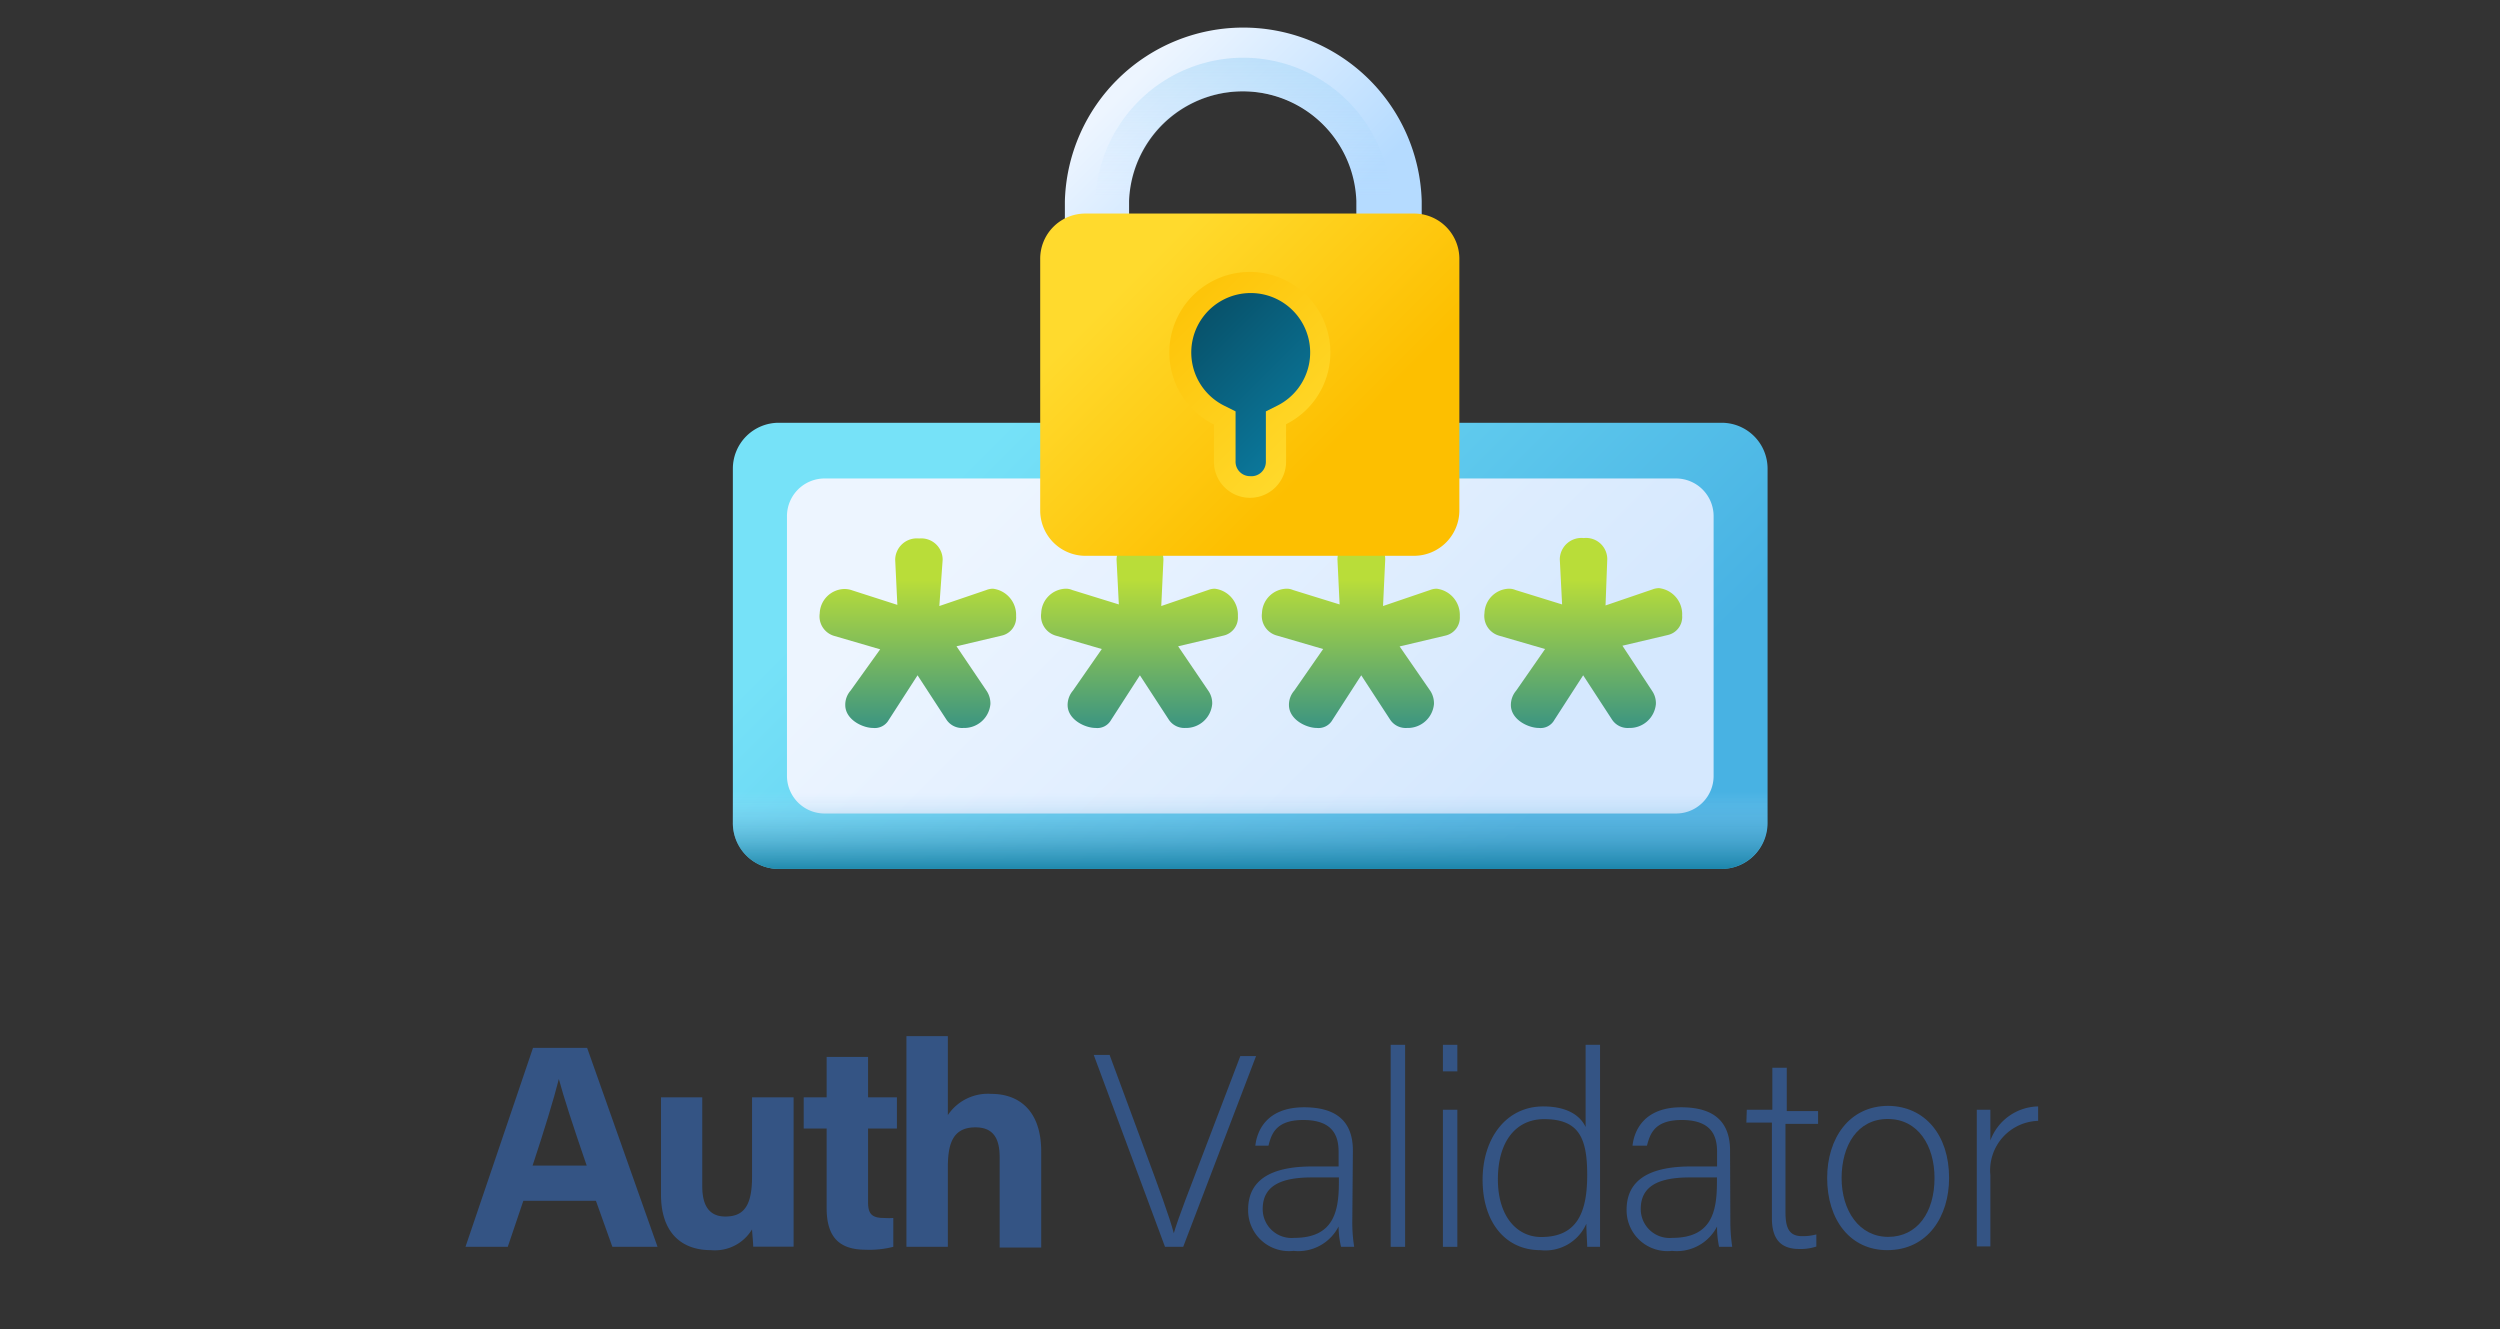
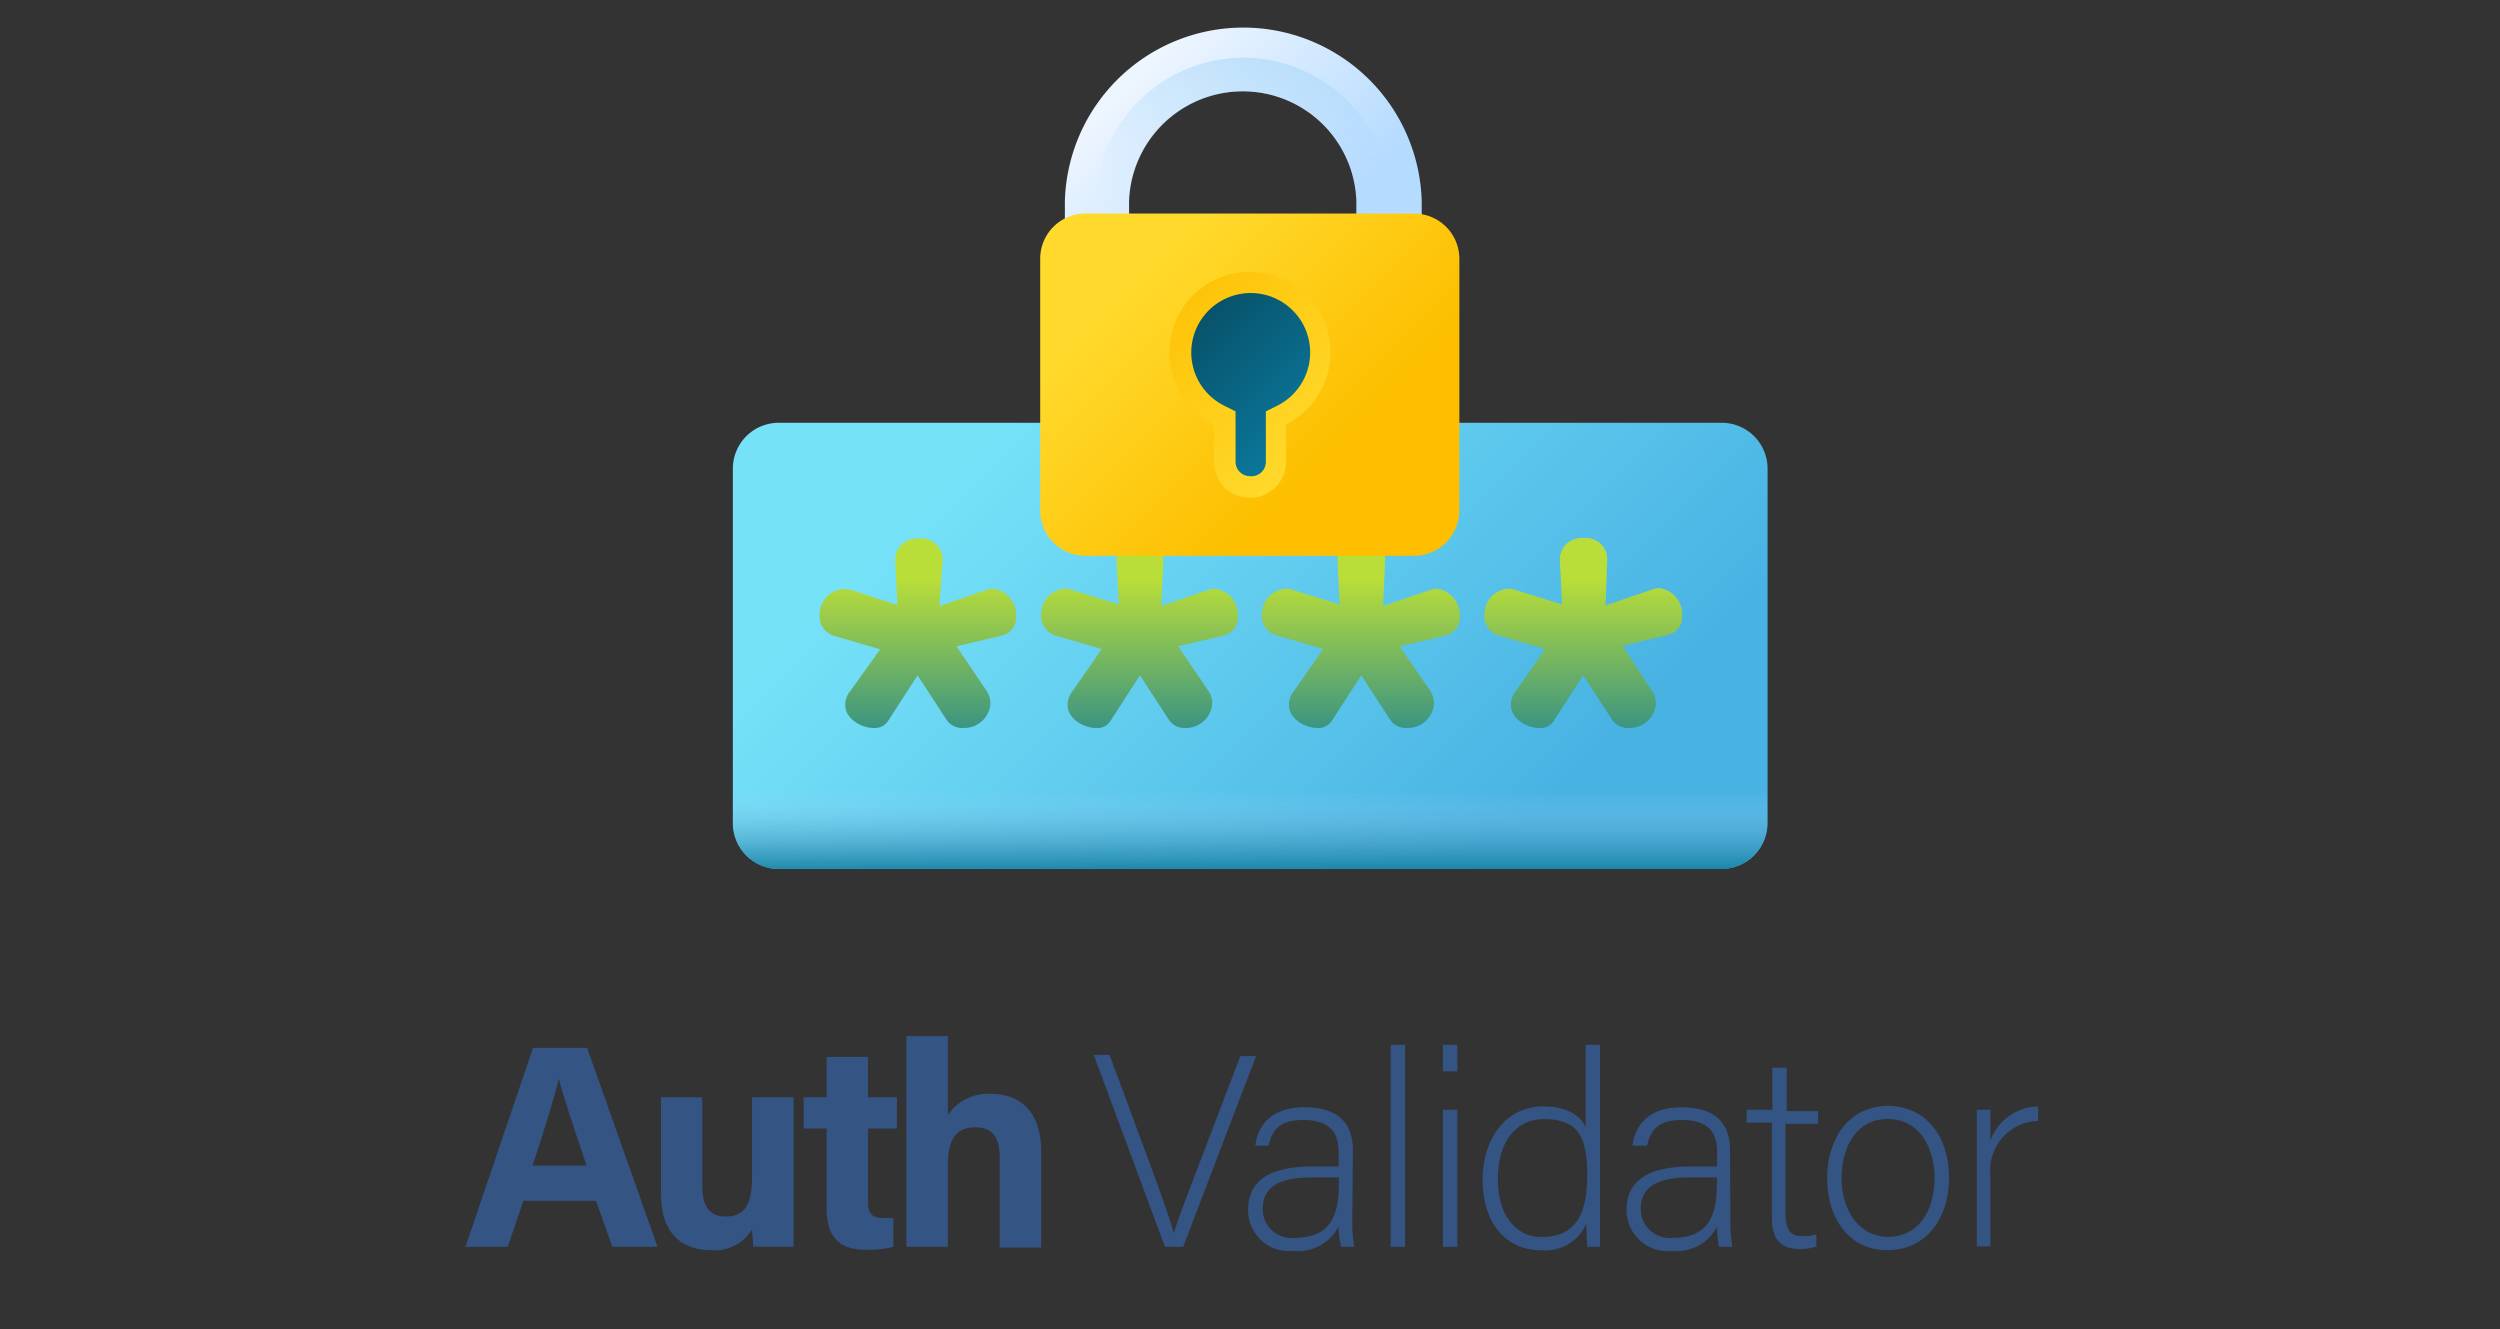
<svg xmlns="http://www.w3.org/2000/svg" xmlns:xlink="http://www.w3.org/1999/xlink" viewBox="0 0 173.26 92.11">
  <rect x="0" y="0" width="173.26" height="92.11" fill="#333333" stroke="none" />
  <defs>
    <style>.cls-1{fill:url(#Degradado_sin_nombre_19);}.cls-2{fill:url(#Degradado_sin_nombre_18);}.cls-3{fill:url(#Degradado_sin_nombre_17);}.cls-4{fill:url(#Degradado_sin_nombre_17-2);}.cls-5{fill:url(#Degradado_sin_nombre_17-3);}.cls-6{fill:url(#Degradado_sin_nombre_17-4);}.cls-7{fill:url(#Degradado_sin_nombre_16);}.cls-8{fill:url(#Degradado_sin_nombre_15);}.cls-9{fill:url(#Degradado_sin_nombre_14);}.cls-10{fill:url(#Degradado_sin_nombre_14-2);}.cls-11{fill:url(#Degradado_sin_nombre_13);}.cls-12{fill:url(#Degradado_sin_nombre_12);}.cls-13{fill:#345484;}</style>
    <linearGradient id="Degradado_sin_nombre_19" x1="68.66" y1="10.37" x2="100.61" y2="-21.57" gradientTransform="matrix(1, 0, 0, -1, 1.68, 39.15)" gradientUnits="userSpaceOnUse">
      <stop offset="0" stop-color="#76e2f8" />
      <stop offset="1" stop-color="#48b2e3" />
    </linearGradient>
    <linearGradient id="Degradado_sin_nombre_18" x1="71" y1="8.03" x2="98.26" y2="-19.23" gradientTransform="matrix(1, 0, 0, -1, 1.68, 39.15)" gradientUnits="userSpaceOnUse">
      <stop offset="0" stop-color="#edf5ff" />
      <stop offset="1" stop-color="#d5e8fe" />
    </linearGradient>
    <linearGradient id="Degradado_sin_nombre_17" x1="61.65" y1="-1.06" x2="61.65" y2="-15.25" gradientTransform="matrix(1, 0, 0, -1, 1.68, 39.15)" gradientUnits="userSpaceOnUse">
      <stop offset="0" stop-color="#b9dd39" />
      <stop offset="1" stop-color="#0b799d" />
    </linearGradient>
    <linearGradient id="Degradado_sin_nombre_17-2" x1="76.96" y1="-1.06" x2="76.96" y2="-15.25" xlink:href="#Degradado_sin_nombre_17" />
    <linearGradient id="Degradado_sin_nombre_17-3" x1="92.28" y1="-1.06" x2="92.28" y2="-15.25" xlink:href="#Degradado_sin_nombre_17" />
    <linearGradient id="Degradado_sin_nombre_17-4" x1="107.59" y1="-1.06" x2="107.59" y2="-15.25" xlink:href="#Degradado_sin_nombre_17" />
    <linearGradient id="Degradado_sin_nombre_16" x1="77.09" y1="33.78" x2="88.61" y2="22.26" gradientTransform="matrix(1, 0, 0, -1, 1.68, 39.15)" gradientUnits="userSpaceOnUse">
      <stop offset="0" stop-color="#edf5ff" />
      <stop offset="1" stop-color="#b5dbff" />
    </linearGradient>
    <linearGradient id="Degradado_sin_nombre_15" x1="84.16" y1="25.5" x2="84.16" y2="53.13" gradientTransform="matrix(1, 0, 0, -1, 1.68, 39.15)" gradientUnits="userSpaceOnUse">
      <stop offset="0" stop-color="#b5dbff" stop-opacity="0" />
      <stop offset="0.24" stop-color="#93cef6" stop-opacity="0.24" />
      <stop offset="0.58" stop-color="#6abfec" stop-opacity="0.58" />
      <stop offset="0.84" stop-color="#51b5e5" stop-opacity="0.84" />
      <stop offset="1" stop-color="#48b2e3" />
    </linearGradient>
    <linearGradient id="Degradado_sin_nombre_14" x1="76.96" y1="20.1" x2="89.8" y2="7.26" gradientTransform="matrix(1, 0, 0, -1, 1.68, 39.15)" gradientUnits="userSpaceOnUse">
      <stop offset="0" stop-color="#ffda2d" />
      <stop offset="1" stop-color="#fdbf00" />
    </linearGradient>
    <linearGradient id="Degradado_sin_nombre_14-2" x1="90.23" y1="7.46" x2="77.43" y2="20.27" xlink:href="#Degradado_sin_nombre_14" />
    <linearGradient id="Degradado_sin_nombre_13" x1="89.02" y1="8.68" x2="78.98" y2="18.71" gradientTransform="matrix(1, 0, 0, -1, 1.68, 39.15)" gradientUnits="userSpaceOnUse">
      <stop offset="0" stop-color="#0b799d" />
      <stop offset="1" stop-color="#07485e" />
    </linearGradient>
    <linearGradient id="Degradado_sin_nombre_12" x1="84.62" y1="-15.74" x2="84.62" y2="-21.8" gradientTransform="matrix(1, 0, 0, -1, 1.68, 39.15)" gradientUnits="userSpaceOnUse">
      <stop offset="0" stop-color="#b5dbff" stop-opacity="0" />
      <stop offset="0.17" stop-color="#8fc5e9" stop-opacity="0.17" />
      <stop offset="0.45" stop-color="#56a4c8" stop-opacity="0.45" />
      <stop offset="0.7" stop-color="#2d8db1" stop-opacity="0.7" />
      <stop offset="0.89" stop-color="#147ea2" stop-opacity="0.88" />
      <stop offset="1" stop-color="#0b799d" />
    </linearGradient>
  </defs>
  <g id="AuthValidatorTextBlue">
    <path class="cls-1" d="M119.29,60.22H54A3.18,3.18,0,0,1,50.79,57V32.48A3.18,3.18,0,0,1,54,29.3h65.32a3.18,3.18,0,0,1,3.18,3.18V57A3.19,3.19,0,0,1,119.29,60.22Z" />
-     <path class="cls-2" d="M116.1,56.38H57.15a2.61,2.61,0,0,1-2.61-2.61v-18a2.61,2.61,0,0,1,2.61-2.61h59a2.61,2.61,0,0,1,2.61,2.61v18a2.6,2.6,0,0,1-2.61,2.61Z" />
    <path class="cls-3" d="M68.39,47.9a1.59,1.59,0,0,1,.25.89,1.82,1.82,0,0,1-1.88,1.66,1.29,1.29,0,0,1-1.17-.58l-2-3.07-2,3.1a1.11,1.11,0,0,1-1.08.55c-.73,0-1.93-.58-1.93-1.59a1.49,1.49,0,0,1,.37-1L61,45l-3.19-.93a1.41,1.41,0,0,1-1-1.56,1.75,1.75,0,0,1,1.69-1.69,1.62,1.62,0,0,1,.58.1l3.11,1-.15-3.13a1.5,1.5,0,0,1,1.66-1.47,1.48,1.48,0,0,1,1.63,1.47L65.1,42l3.26-1.11a1.25,1.25,0,0,1,.46-.09,1.83,1.83,0,0,1,1.6,1.9,1.28,1.28,0,0,1-1,1.35l-3.13.74Z" />
    <path class="cls-4" d="M83.76,47.9a1.51,1.51,0,0,1,.25.89,1.82,1.82,0,0,1-1.87,1.66A1.29,1.29,0,0,1,81,49.87L79,46.8l-2,3.1a1.09,1.09,0,0,1-1.07.55c-.74,0-1.94-.58-1.94-1.59a1.54,1.54,0,0,1,.37-1l2-2.88-3.2-.93a1.42,1.42,0,0,1-1-1.56,1.75,1.75,0,0,1,1.69-1.69,1.08,1.08,0,0,1,.46.09l3.23,1-.16-3.13A1.5,1.5,0,0,1,79,37.34a1.47,1.47,0,0,1,1.63,1.47L80.48,42l3.25-1.11a1.29,1.29,0,0,1,.46-.09,1.82,1.82,0,0,1,1.6,1.9,1.28,1.28,0,0,1-1,1.35l-3.14.74Z" />
    <path class="cls-5" d="M99.14,47.9a1.59,1.59,0,0,1,.24.89,1.82,1.82,0,0,1-1.87,1.66,1.29,1.29,0,0,1-1.17-.58l-2-3.07-2,3.1a1.11,1.11,0,0,1-1.08.55c-.73,0-1.93-.58-1.93-1.59a1.49,1.49,0,0,1,.37-1l2-2.88-3.19-.93a1.41,1.41,0,0,1-1.05-1.56,1.75,1.75,0,0,1,1.69-1.69,1.06,1.06,0,0,1,.46.09l3.23,1-.15-3.13a1.5,1.5,0,0,1,1.66-1.47A1.47,1.47,0,0,1,96,38.81L95.85,42l3.26-1.11a1.25,1.25,0,0,1,.46-.09,1.83,1.83,0,0,1,1.6,1.9,1.28,1.28,0,0,1-1,1.35L97,44.8Z" />
    <path class="cls-6" d="M114.51,47.9a1.51,1.51,0,0,1,.25.89,1.82,1.82,0,0,1-1.87,1.66,1.29,1.29,0,0,1-1.17-.58l-2-3.07-2,3.1a1.09,1.09,0,0,1-1.07.55c-.74,0-1.94-.58-1.94-1.59a1.54,1.54,0,0,1,.37-1l2-2.88-3.2-.93a1.42,1.42,0,0,1-1-1.56,1.75,1.75,0,0,1,1.69-1.69,1.11,1.11,0,0,1,.46.09l3.23,1-.16-3.13a1.5,1.5,0,0,1,1.66-1.47,1.47,1.47,0,0,1,1.63,1.47l-.12,3.2,3.25-1.11a1.29,1.29,0,0,1,.46-.09,1.82,1.82,0,0,1,1.6,1.9,1.28,1.28,0,0,1-1,1.35l-3.14.74Z" />
    <path class="cls-7" d="M98.53,15.83H94v-1.9a7.88,7.88,0,0,0-15.75,0v1.9H73.8v-1.9a12.37,12.37,0,0,1,24.73,0Z" />
    <path class="cls-8" d="M86.16,4A10.27,10.27,0,0,0,75.91,14.26v1.57h2.38v-1.9a7.88,7.88,0,0,1,15.75,0v1.9h2.38V14.26A10.27,10.27,0,0,0,86.16,4Z" />
    <path class="cls-9" d="M98,38.52H75.23a3.14,3.14,0,0,1-3.14-3.14V17.94a3.13,3.13,0,0,1,3.14-3.14H98a3.14,3.14,0,0,1,3.14,3.14V35.38A3.15,3.15,0,0,1,98,38.52Z" />
    <path class="cls-10" d="M92.2,24.42a5.58,5.58,0,1,0-8.07,5V32a2.5,2.5,0,0,0,5,0V29.4A5.56,5.56,0,0,0,92.2,24.42Z" />
    <path class="cls-11" d="M86.63,33a1,1,0,0,1-1-1.05V28.51l-.8-.4a4.12,4.12,0,1,1,3.7,0l-.8.4V32A1,1,0,0,1,86.63,33Z" />
    <path class="cls-12" d="M50.79,50.45V57A3.18,3.18,0,0,0,54,60.22h65.32A3.19,3.19,0,0,0,122.47,57V50.45Z" />
    <path class="cls-13" d="M36.27,83.22l-1.08,3.19H32.26l4.68-13.79h3.75l4.88,13.79H42.44L41.3,83.22Zm4.39-2.44c-1-2.91-1.6-4.77-1.93-6h0c-.34,1.36-1,3.52-1.82,6Z" />
    <path class="cls-13" d="M55,83.4c0,1,0,2.08,0,3h-2.8c0-.28-.06-.83-.08-1.2a3,3,0,0,1-2.85,1.44c-2.11,0-3.46-1.28-3.46-3.85V76.05h2.86v6.17c0,1.15.36,2.09,1.6,2.09s1.85-.69,1.85-2.75V76.05H55Z" />
    <path class="cls-13" d="M55.7,76.05h1.59v-2.8h2.87v2.8h2v2.16h-2v5.11c0,.78.24,1.09,1.1,1.09a5.17,5.17,0,0,0,.65,0v2a6.64,6.64,0,0,1-1.93.2c-2,0-2.69-1.08-2.69-2.89V78.21H55.7Z" />
    <path class="cls-13" d="M65.69,71.81v5.47a3.34,3.34,0,0,1,3-1.47c1.93,0,3.47,1.15,3.47,4v6.65H69.28V80.19c0-1.34-.48-2.06-1.68-2.06-1.6,0-1.91,1.19-1.91,2.78v5.5H62.82V71.81Z" />
    <path class="cls-13" d="M80.74,86.41,75.8,73.11h1.1l2.59,7c.74,2,1.57,4.24,1.86,5.36h0c.28-1,1.19-3.32,1.94-5.28l2.67-7h1.09L82,86.41Z" />
    <path class="cls-13" d="M93.72,84.6a10.72,10.72,0,0,0,.13,1.81h-.91A6.19,6.19,0,0,1,92.77,85a3.13,3.13,0,0,1-3.12,1.69,2.83,2.83,0,0,1-3.15-2.85c0-2.09,1.61-3,4.46-3h1.81v-1c0-1-.29-2.22-2.45-2.22-1.92,0-2.21,1-2.41,1.78H87c.11-1,.76-2.66,3.38-2.66,2.16,0,3.38.91,3.38,3Zm-.93-3H90.93c-2.11,0-3.42.55-3.42,2.19a2,2,0,0,0,2.18,2c2.72,0,3.1-1.8,3.1-3.85Z" />
    <path class="cls-13" d="M96.38,86.41v-14h1v14Z" />
    <path class="cls-13" d="M100,72.41h1v1.84h-1Zm0,4.5h1v9.5h-1Z" />
    <path class="cls-13" d="M110.89,72.41V83.67c0,.91,0,1.79,0,2.74H110c0-.23-.06-1.12-.06-1.6a3.1,3.1,0,0,1-3.19,1.83c-2.47,0-4-2-4-4.87s1.62-5.09,4.2-5.09c1.9,0,2.66.82,2.94,1.43v-5.7Zm-7.08,9.32c0,2.61,1.35,4,3,4,2.51,0,3.19-1.73,3.19-4.31s-.59-3.86-3-3.86C105.08,77.57,103.81,79.08,103.81,81.73Z" />
    <path class="cls-13" d="M119.92,84.6a11.93,11.93,0,0,0,.13,1.81h-.91A6.19,6.19,0,0,1,119,85a3.13,3.13,0,0,1-3.12,1.69,2.83,2.83,0,0,1-3.15-2.85c0-2.09,1.62-3,4.47-3H119v-1c0-1-.28-2.22-2.45-2.22-1.92,0-2.2,1-2.41,1.78h-1c.11-1,.76-2.66,3.38-2.66,2.16,0,3.38.91,3.38,3Zm-.93-3h-1.86c-2.11,0-3.42.55-3.42,2.19a2,2,0,0,0,2.18,2c2.72,0,3.1-1.8,3.1-3.85Z" />
    <path class="cls-13" d="M121.06,76.91h1.77V74h1v3H126v.89h-2.26V84c0,1.06.23,1.67,1.14,1.67a3.48,3.48,0,0,0,1-.12v.84a3.44,3.44,0,0,1-1.18.17c-1.22,0-1.9-.61-1.9-2.13V77.8h-1.77Z" />
    <path class="cls-13" d="M135.08,81.64c0,2.64-1.46,5-4.29,5-2.57,0-4.16-2.11-4.16-5,0-2.72,1.5-5,4.25-5C133.41,76.68,135.08,78.66,135.08,81.64Zm-7.45,0c0,2.26,1.22,4.08,3.23,4.08s3.21-1.69,3.21-4.08c0-2.24-1.14-4.09-3.24-4.09S127.63,79.38,127.63,81.66Z" />
    <path class="cls-13" d="M137,79.49c0-1.59,0-2.28,0-2.58h.94c0,.3,0,.91,0,2.13a3.6,3.6,0,0,1,3.31-2.36v1a3.43,3.43,0,0,0-3.31,3.76v4.94H137Z" />
  </g>
</svg>